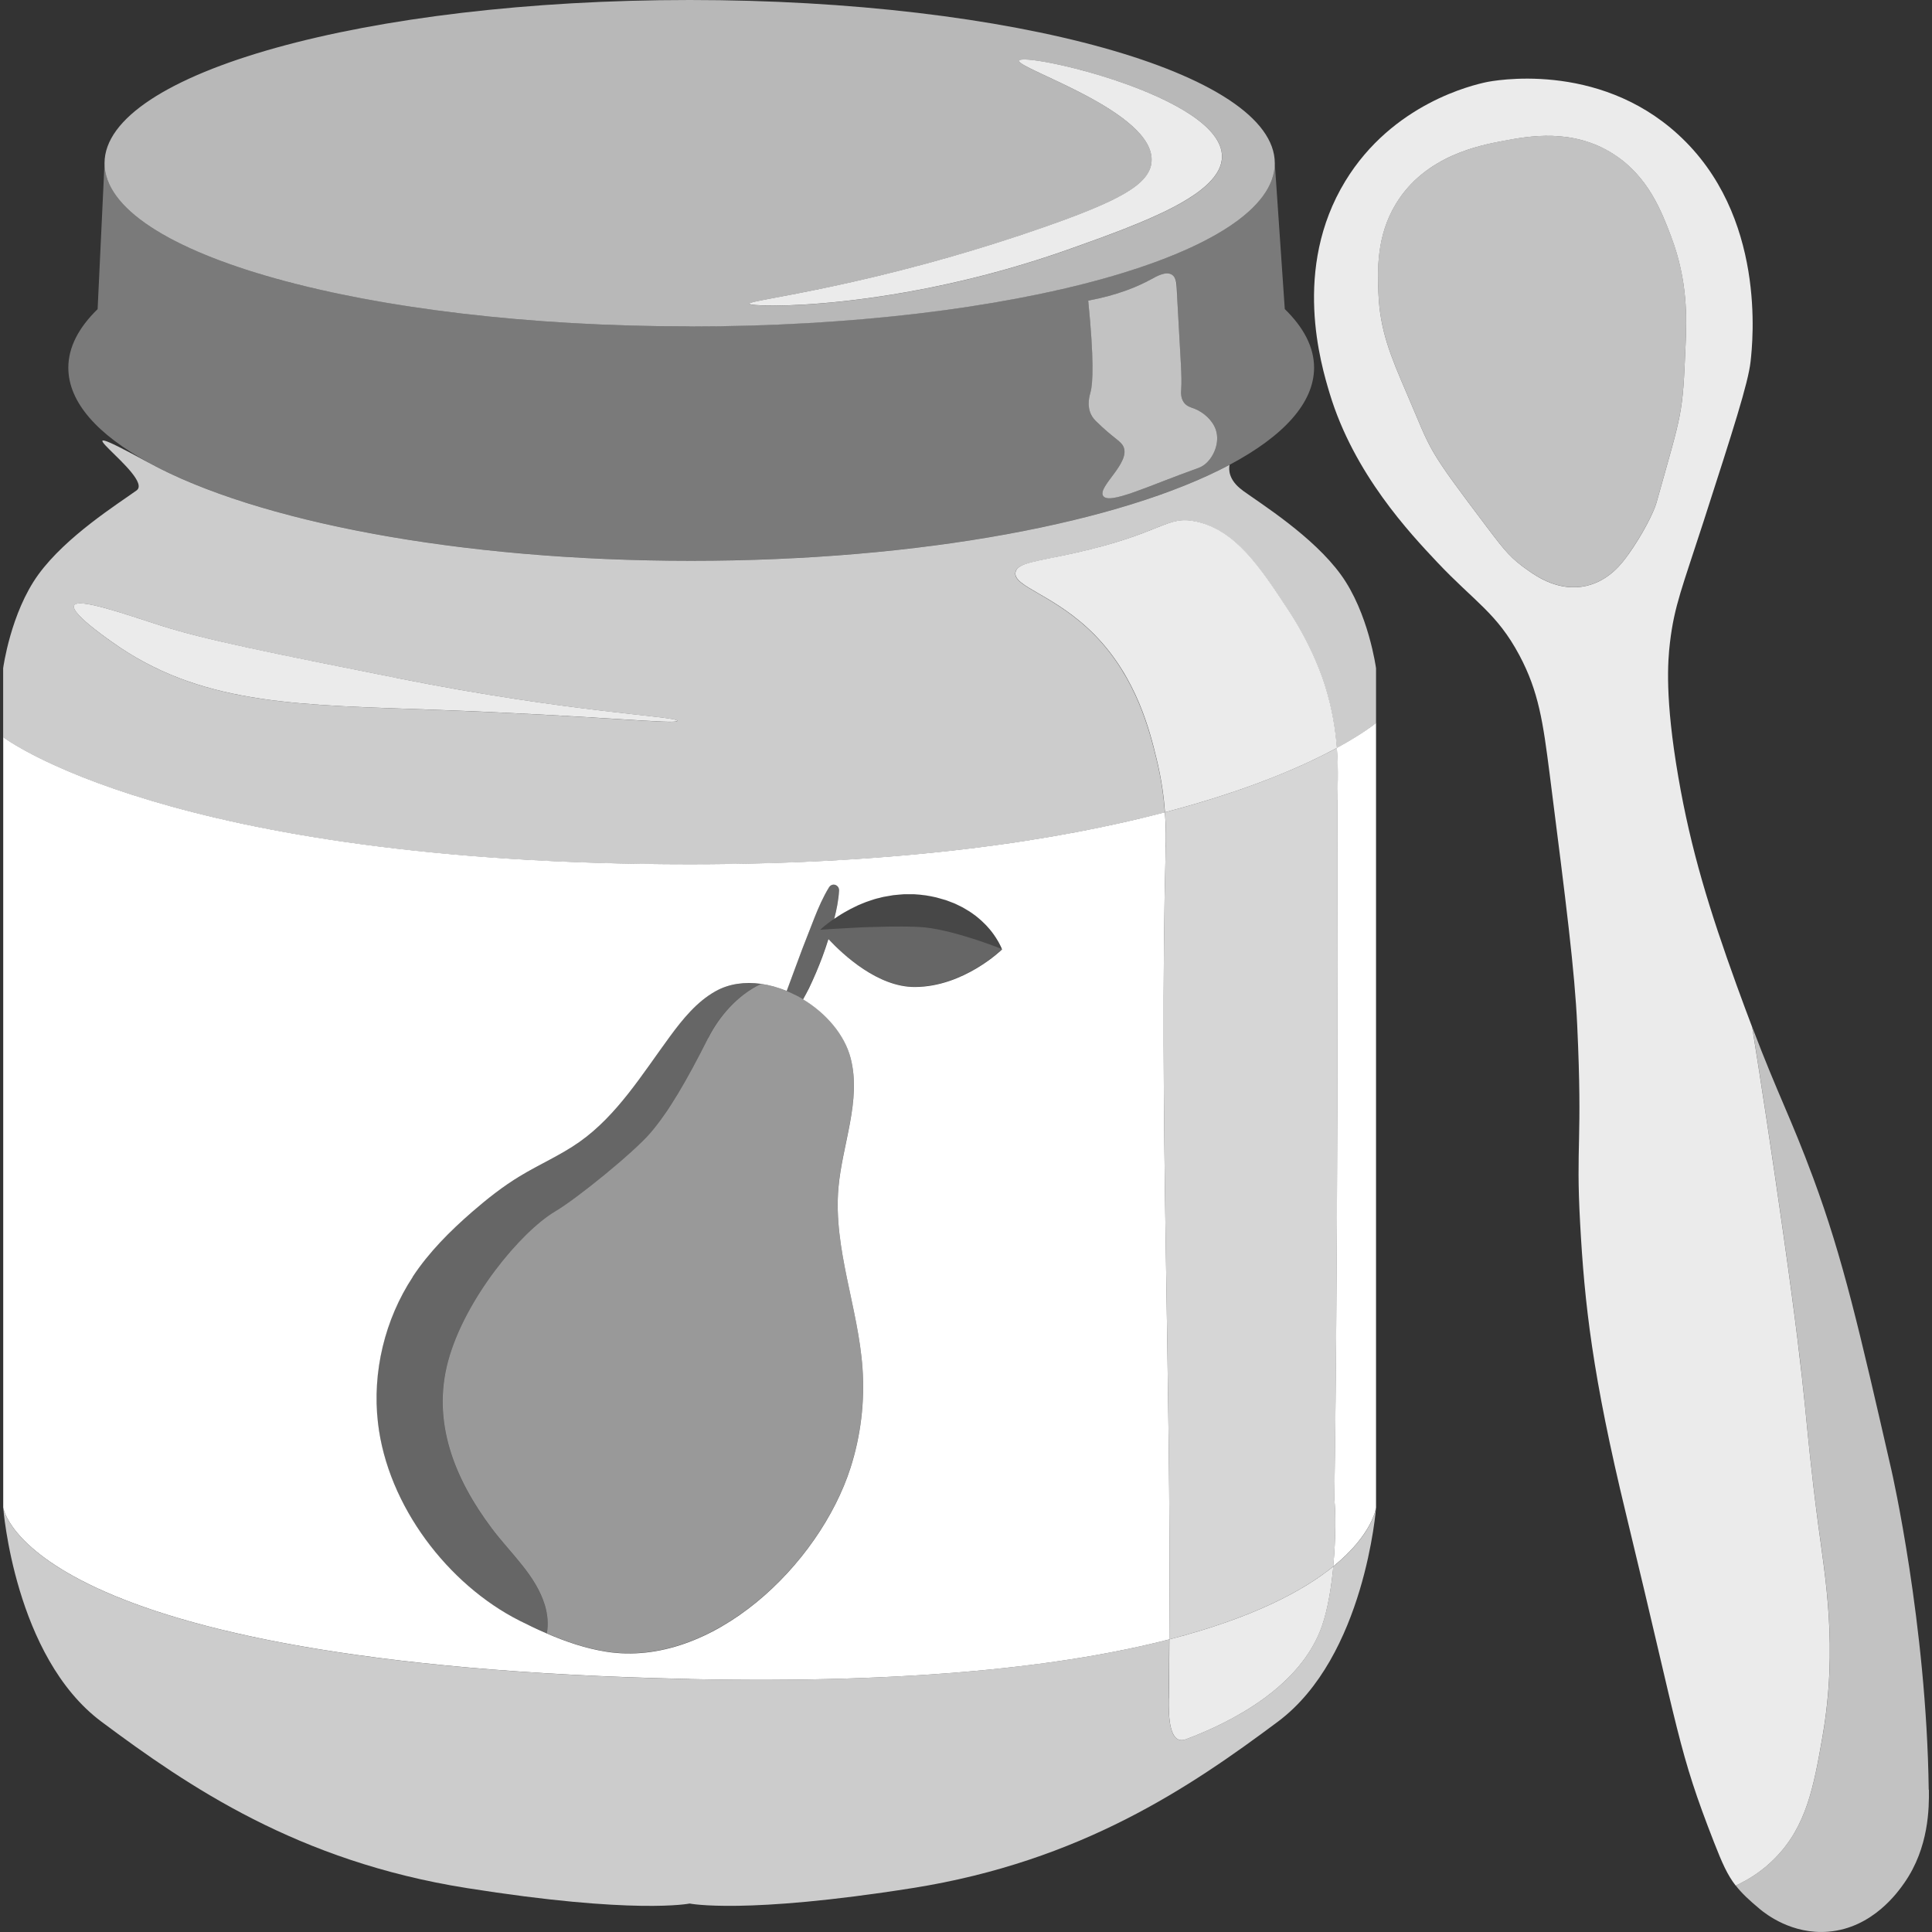
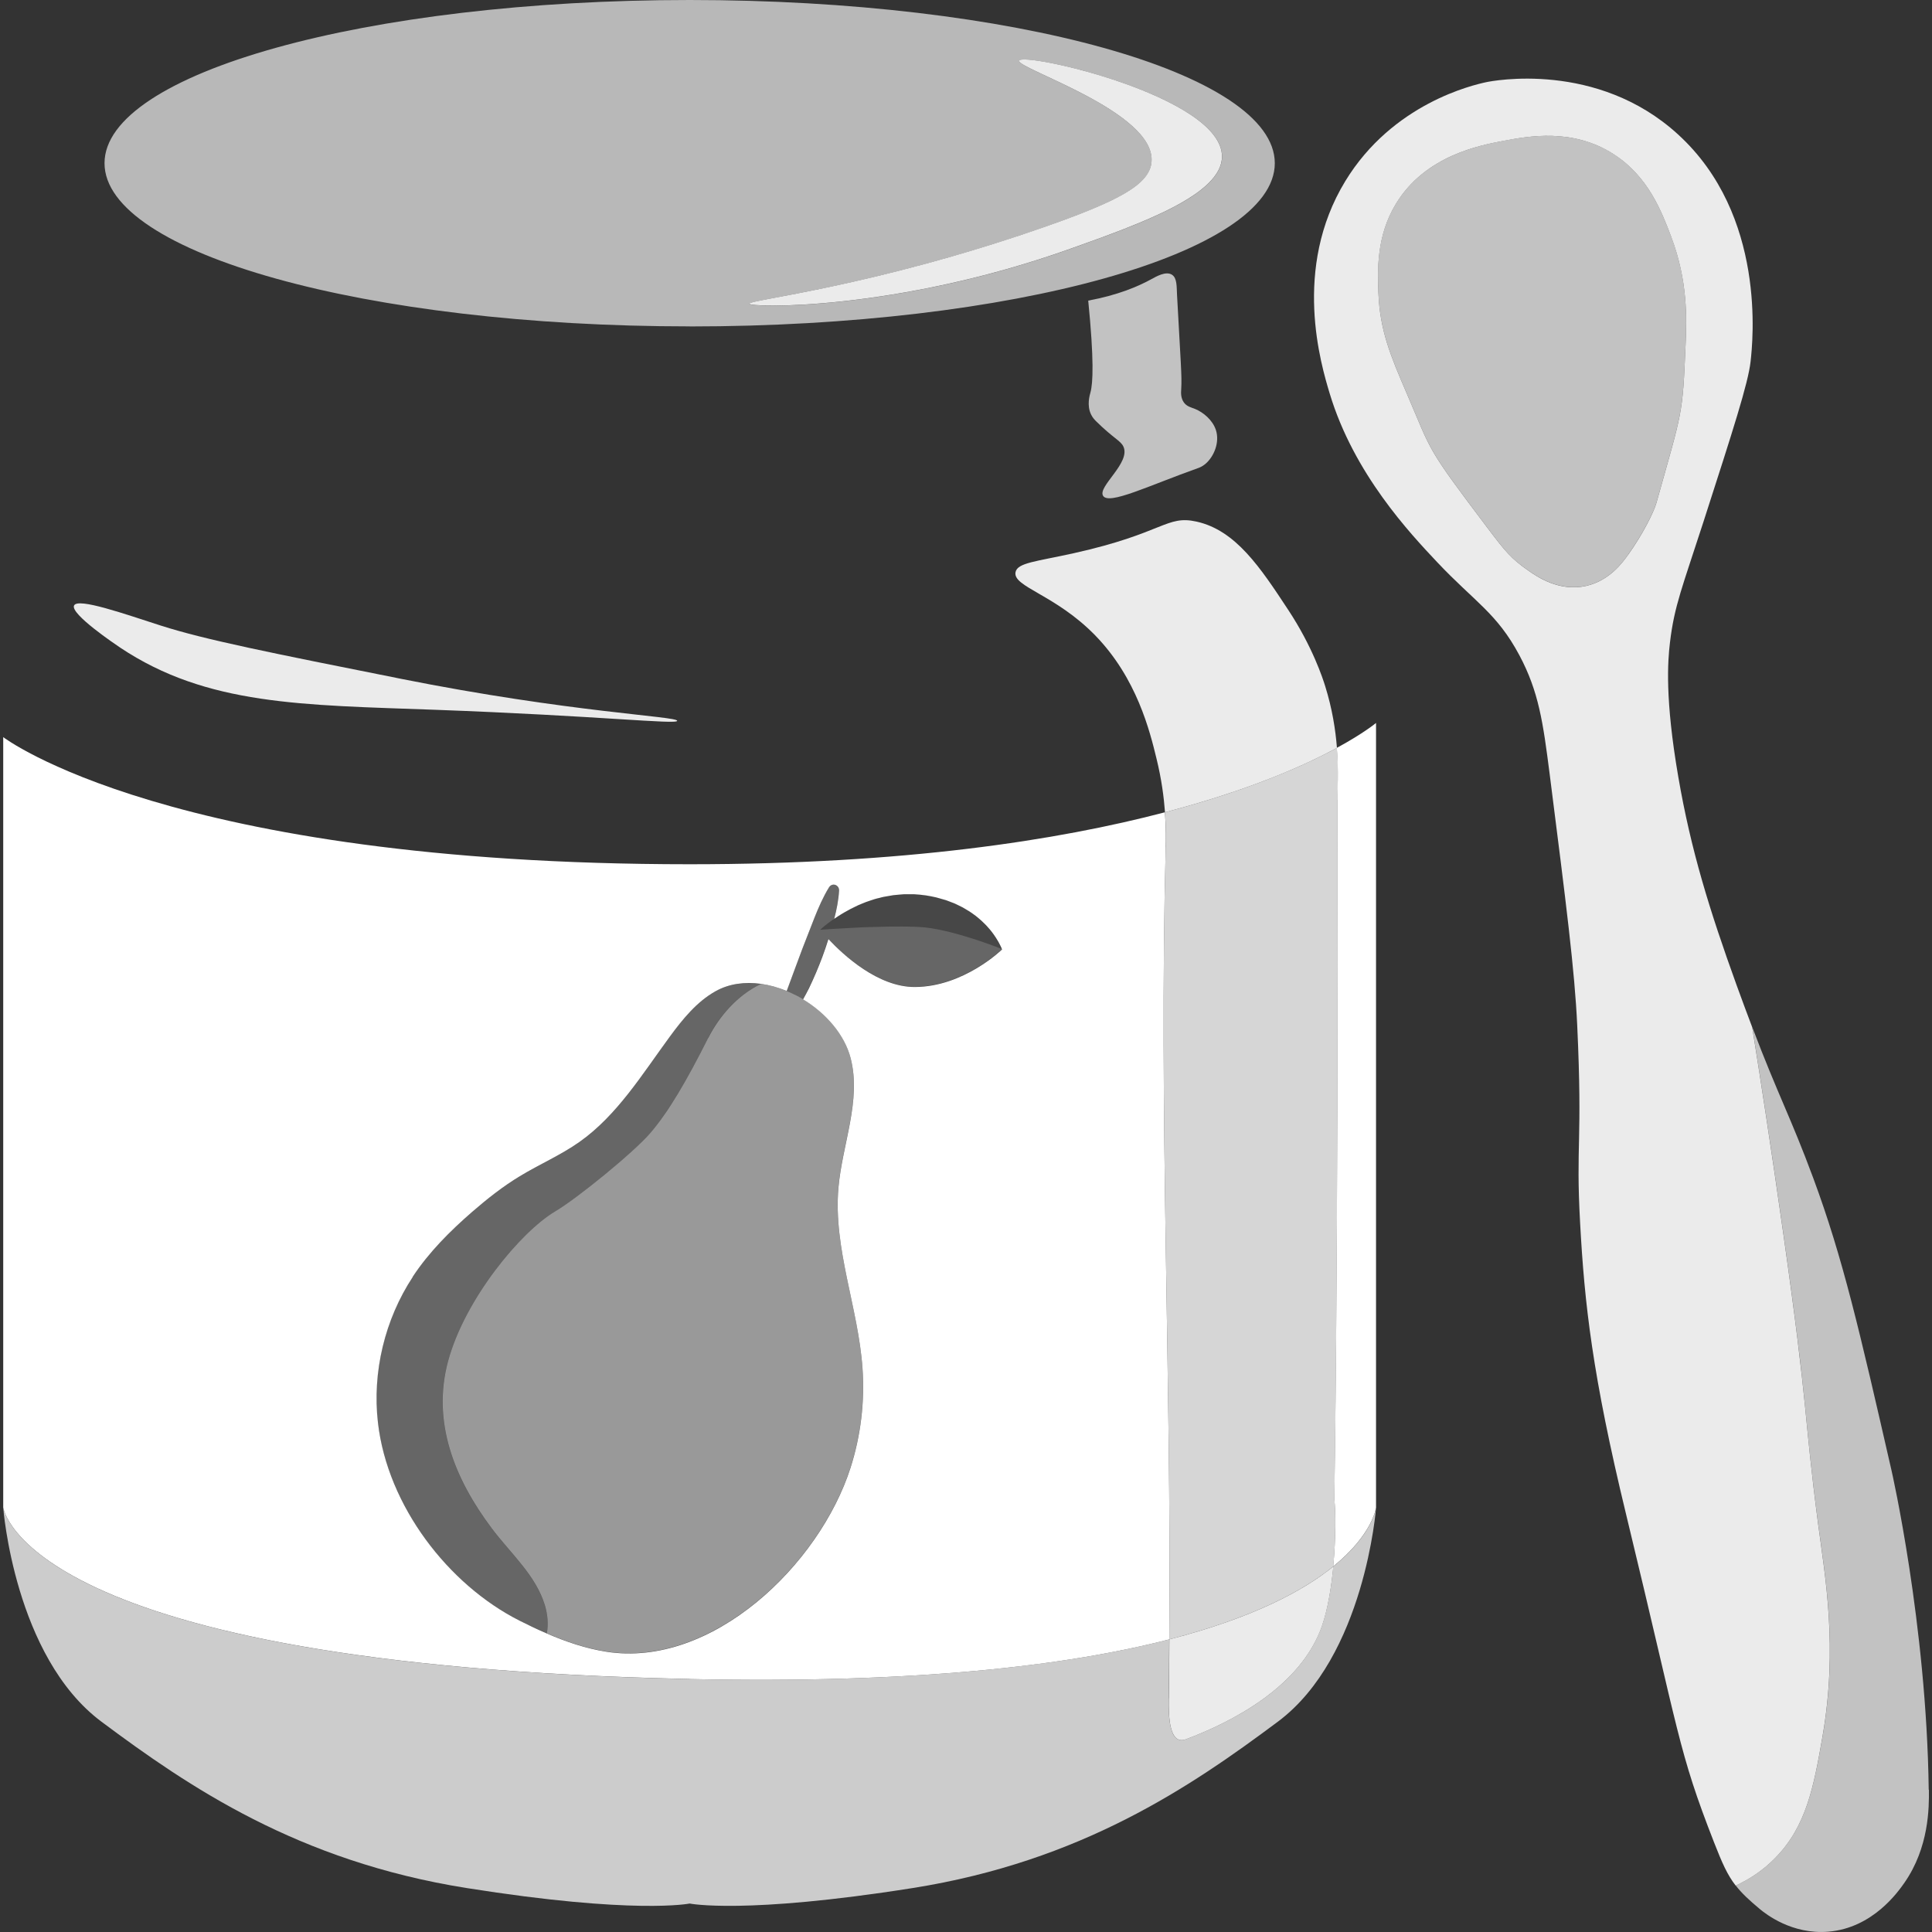
<svg xmlns="http://www.w3.org/2000/svg" viewBox="0 0 300 300">
  <rect x="0" y="0" width="300" height="300" fill="#333333" stroke="none" />
  <g fill="#fff">
    <path d="m 207.03 243.24 c -.3 3.24 -.85 6.58 -1.74 9.17 -3.28 9.55 -14.12 15.03 -21.14 17.66 -2.61 .98 -2.72 -3.55 -2.67 -6.36 .05 -3.05 .06 -6.1 .08 -9.15 -15.8 4.07 -39.35 6.91 -74.48 6.16 -103.4 -2.19 -106.58 -26.63 -106.58 -26.63 s 1.73 23.16 15.25 33.25 30.5 21.67 56.68 25.83 34.66 2.41 34.66 2.41 8.47 1.74 34.66 -2.41 c 26.18 -4.16 43.16 -15.74 56.68 -25.83 s 15.25 -33.25 15.25 -33.25 -.46 4.14 -6.65 9.16 z" opacity=".75" />
-     <path d="m 192.96 76.15 c -2.24 -1.62 -2.17 -3.3 -2.03 -3.97 -16.76 8.91 -47.93 14.9 -83.61 14.9 -36.08 0 -67.55 -6.13 -84.17 -15.2 s .94 2.19 -1.94 4.27 -10.93 7.12 -15.25 13.06 -5.47 14.55 -5.47 14.55 v 10.71 s 25.72 19.75 106.59 19.75 c 33.24 0 57.15 -3.71 73.8 -8.07 -.17 -2.33 -.54 -5.17 -1.31 -8.3 -1.05 -4.28 -3.06 -12.51 -9.52 -19.16 -6.19 -6.36 -12.82 -7.54 -12.38 -9.82 .29 -1.48 3.19 -1.64 9.05 -2.95 13.98 -3.12 14.34 -5.95 19.04 -4.91 6.11 1.35 9.91 7.12 14.28 13.75 3.75 5.69 5.35 10.63 5.71 11.79 1.1 3.52 1.61 6.8 1.83 9.6 4.23 -2.29 6.09 -3.87 6.09 -3.87 v -8.51 s -1.15 -8.61 -5.47 -14.55 -12.37 -10.98 -15.25 -13.06 z m -125.26 34.08 c -20.81 -.77 -35.55 -.67 -49.03 -9.66 -.75 -.5 -7.78 -5.23 -7.16 -6.54 .6 -1.27 7.98 1.36 13.5 3.13 6.88 2.2 16.98 4.22 37.19 8.24 26.36 5.26 43.02 5.83 42.97 6.54 -.05 .61 -12.21 -.78 -37.46 -1.71 z" opacity=".75" />
    <path d="m 107.09 260.72 c 35.13 .75 58.68 -2.09 74.48 -6.16 .33 -40.99 -1.64 -82 -.56 -122.98 .03 -1.06 .06 -2.97 -.12 -5.45 -16.65 4.37 -40.56 8.07 -73.8 8.07 -80.87 0 -106.59 -19.74 -106.59 -19.74 v 119.62 s 3.18 24.44 106.59 26.63 z m -43.01 -62.45 c 2.53 -3.84 5.81 -7.11 9.25 -10.1 2.33 -2.02 4.76 -3.94 7.39 -5.53 3.05 -1.85 6.34 -3.26 9.26 -5.32 5.85 -4.13 9.75 -10.52 14.03 -16.35 1.99 -2.71 4.17 -5.4 7.06 -7.03 2.14 -1.21 4.61 -1.51 7.1 -1.17 1.34 .19 2.69 .57 3.99 1.11 .78 -2.18 1.63 -4.35 2.43 -6.56 l 1.88 -4.82 c .64 -1.61 1.33 -3.2 2.26 -4.72 l .01 -.01 c .25 -.41 .77 -.53 1.16 -.27 .27 .17 .41 .48 .39 .79 -.09 1.52 -.38 2.96 -.75 4.38 .07 -.05 .13 -.09 .2 -.13 .13 -.09 .26 -.18 .4 -.27 .15 -.1 .31 -.19 .46 -.29 .15 -.09 .29 -.18 .45 -.27 .17 -.1 .36 -.2 .54 -.3 .16 -.09 .32 -.18 .49 -.27 .19 -.1 .4 -.2 .61 -.3 .18 -.09 .35 -.17 .53 -.26 .21 -.1 .44 -.19 .67 -.28 .19 -.08 .38 -.16 .57 -.23 .24 -.09 .48 -.17 .73 -.25 .2 -.07 .4 -.14 .61 -.2 .25 -.08 .52 -.14 .79 -.2 .21 -.06 .42 -.12 .64 -.16 .28 -.06 .57 -.1 .86 -.15 .22 -.04 .43 -.08 .65 -.11 .31 -.04 .64 -.06 .96 -.09 .21 -.02 .42 -.04 .63 -.05 .36 -.02 .74 0 1.11 0 .18 0 .36 -.01 .55 0 .56 .03 1.14 .09 1.72 .17 h .01 .01 c .58 .09 1.13 .2 1.65 .32 .18 .04 .35 .1 .53 .15 .33 .09 .67 .18 .98 .28 .2 .07 .38 .14 .56 .21 .27 .1 .55 .2 .8 .31 .19 .08 .36 .17 .54 .26 .23 .11 .47 .22 .69 .34 .17 .09 .33 .19 .49 .29 .2 .12 .41 .24 .6 .36 .16 .1 .3 .21 .45 .31 .18 .12 .35 .25 .52 .38 .14 .11 .27 .22 .39 .32 .15 .13 .31 .26 .45 .39 .12 .11 .23 .22 .34 .33 .13 .13 .26 .26 .39 .38 .1 .11 .2 .22 .29 .32 .11 .13 .23 .25 .33 .38 .09 .1 .17 .21 .25 .31 .09 .12 .19 .24 .27 .36 .07 .1 .14 .19 .2 .29 .08 .11 .15 .22 .22 .33 .06 .09 .11 .18 .16 .26 .06 .1 .12 .2 .18 .3 .04 .08 .09 .15 .12 .22 .05 .09 .09 .17 .13 .25 l .09 .18 c .03 .07 .06 .13 .09 .19 .02 .05 .04 .09 .06 .13 .02 .05 .04 .09 .05 .13 .01 .03 .02 .06 .03 .07 0 .01 0 .01 .01 .01 .01 .01 .01 .04 .01 .04 s -5.93 5.82 -13.56 5.83 c -5.71 .01 -11.06 -4.94 -13.4 -7.44 -.29 .92 -.6 1.85 -.94 2.76 -.62 1.65 -1.31 3.28 -2.08 4.88 -.29 .58 -.6 1.15 -.92 1.72 3.56 2.15 6.45 5.48 7.39 9.14 1.69 6.57 -1.31 13.37 -1.9 20.14 -.81 9.41 3.08 18.57 3.74 28 .37 5.2 -.27 10.48 -1.85 15.43 -4.83 15.1 -21.53 31.16 -37.92 28.59 -3.19 -.5 -6.26 -1.54 -9.24 -2.83 -1.44 -.62 -2.85 -1.29 -4.25 -2 -11.06 -5.58 -20.49 -17.81 -21.98 -30.73 -.91 -7.88 1.08 -16.06 5.4 -22.63 z" />
    <path d="m 207.67 124.21 c .15 72.99 -.48 108.55 -.48 108.55 .22 1.9 .25 6.09 -.17 10.48 6.19 -5.02 6.65 -9.16 6.65 -9.16 v -121.82 s -1.86 1.57 -6.09 3.87 c .3 3.77 .08 6.67 .08 8.08 z" />
    <path d="m 181.49 263.71 c -.05 2.82 .06 7.34 2.67 6.36 7.02 -2.63 17.86 -8.12 21.14 -17.66 .89 -2.6 1.43 -5.94 1.74 -9.17 -4.6 3.73 -12.37 7.95 -25.46 11.32 -.02 3.05 -.03 6.1 -.08 9.15 z" opacity=".9" />
    <path d="m 205.77 106.53 c -.36 -1.16 -1.96 -6.1 -5.71 -11.79 -4.37 -6.64 -8.17 -12.4 -14.28 -13.75 -4.7 -1.04 -5.06 1.8 -19.04 4.91 -5.85 1.3 -8.76 1.47 -9.05 2.95 -.44 2.29 6.19 3.46 12.38 9.82 6.46 6.64 8.48 14.88 9.52 19.16 .77 3.14 1.14 5.97 1.31 8.3 13.04 -3.42 21.6 -7.23 26.7 -10 -.22 -2.8 -.73 -6.09 -1.83 -9.6 z" opacity=".9" />
    <path d="m 181.01 131.58 c -1.08 40.98 .89 81.99 .56 122.98 13.09 -3.37 20.86 -7.59 25.46 -11.32 .41 -4.39 .38 -8.58 .17 -10.48 0 0 .63 -35.57 .48 -108.55 0 -1.41 .22 -4.31 -.08 -8.08 -5.1 2.76 -13.66 6.58 -26.7 10 .18 2.48 .15 4.39 .12 5.45 z" opacity=".8" />
    <path d="m 107.09 50.69 c 50.18 0 90.85 -11.35 90.86 -25.34 0 -14 -40.68 -25.35 -90.86 -25.35 s -90.86 11.35 -90.86 25.34 c 0 14 40.68 25.34 90.86 25.34 z m 82.67 -26.39 c 0 5.93 -12.46 10.38 -23.49 14.32 -27.02 9.65 -49.86 9.2 -49.92 8.54 -.06 -.61 19.07 -2.58 45.65 -11.84 11.79 -4.11 16.53 -6.68 16.82 -10.19 .63 -7.77 -21.02 -14.49 -20.56 -15.7 .55 -1.43 31.49 5.53 31.5 14.87 z" opacity=".65" />
    <path d="m 109.98 161.14 c -3.41 6.78 -6.15 11.44 -8.97 14.76 -2.53 2.98 -11.39 10.19 -14.81 12.21 -5.37 3.18 -14.02 13.62 -16.62 23.24 -2.55 9.44 .98 18.26 6.8 26 2.92 3.89 6.83 7.25 8.24 11.95 .41 1.38 .56 2.91 .29 4.32 2.98 1.29 6.05 2.33 9.24 2.83 16.39 2.56 33.1 -13.49 37.92 -28.59 1.58 -4.95 2.22 -10.23 1.85 -15.43 -.66 -9.43 -4.55 -18.59 -3.74 -28 .59 -6.78 3.59 -13.57 1.9 -20.14 -.94 -3.67 -3.83 -6.99 -7.39 -9.14 -.4 -.24 -.81 -.47 -1.22 -.67 -.02 -.01 -.03 -.01 -.05 -.02 -.41 -.21 -.83 -.4 -1.25 -.57 -1.3 -.54 -2.65 -.93 -3.99 -1.11 -3.69 1.73 -6.55 5.11 -8.19 8.37 z" opacity=".5" />
    <path d="m 80.65 251.63 c 1.4 .7 2.81 1.38 4.25 2 .27 -1.4 .13 -2.93 -.29 -4.32 -1.41 -4.7 -5.31 -8.06 -8.24 -11.95 -5.82 -7.74 -9.35 -16.56 -6.8 -26 2.6 -9.62 11.25 -20.07 16.62 -23.24 3.42 -2.03 12.29 -9.23 14.81 -12.21 2.81 -3.32 5.56 -7.98 8.97 -14.76 1.64 -3.27 4.51 -6.64 8.19 -8.37 -2.49 -.34 -4.96 -.04 -7.1 1.17 -2.89 1.63 -5.07 4.32 -7.06 7.03 -4.28 5.83 -8.18 12.22 -14.03 16.35 -2.92 2.06 -6.21 3.47 -9.26 5.32 -2.63 1.59 -5.06 3.51 -7.39 5.53 -3.45 2.99 -6.72 6.26 -9.25 10.1 -4.32 6.56 -6.31 14.75 -5.4 22.63 1.49 12.93 10.92 25.16 21.98 30.73 z" opacity=".25" />
    <path d="m 129.33 142.82 c -.12 .08 -.22 .16 -.33 .24 -.12 .09 -.24 .17 -.34 .25 -.1 .07 -.18 .14 -.27 .21 s -.19 .15 -.27 .21 c -.08 .07 -.14 .12 -.21 .18 -.06 .06 -.13 .11 -.19 .16 s -.1 .09 -.15 .13 c -.04 .03 -.08 .07 -.11 .1 -.04 .04 -.07 .07 -.09 .08 l -.01 .01 s .26 -.02 .69 -.05 h .02 c .16 -.01 .34 -.02 .55 -.04 .03 0 .06 0 .1 -.01 .43 -.03 .96 -.06 1.55 -.1 .04 0 .08 -.01 .12 -.01 h .01 c .44 -.03 .91 -.05 1.42 -.08 .03 0 .07 0 .1 -.01 .44 -.02 .91 -.04 1.39 -.07 h .02 c .13 -.01 .26 -.01 .39 -.02 h .01 c .53 -.02 1.07 -.04 1.63 -.06 h .16 .02 c .54 -.02 1.08 -.03 1.63 -.04 l .32 -.01 h .01 c .57 -.01 1.13 -.02 1.69 -.02 h .1 c .62 0 1.22 .01 1.81 .02 h .14 c .53 .01 1.06 .03 1.55 .05 4.85 .25 12.76 3.41 12.77 3.42 0 0 0 -.01 -.01 -.01 -.01 -.02 -.02 -.05 -.03 -.07 -.01 -.03 -.03 -.08 -.05 -.13 -.02 -.04 -.04 -.09 -.06 -.13 -.03 -.06 -.06 -.12 -.09 -.19 -.03 -.06 -.06 -.12 -.09 -.18 -.04 -.08 -.08 -.16 -.13 -.25 -.04 -.07 -.08 -.14 -.12 -.22 -.05 -.09 -.11 -.19 -.18 -.3 -.05 -.08 -.11 -.17 -.16 -.26 -.07 -.11 -.14 -.22 -.22 -.33 -.07 -.1 -.13 -.19 -.2 -.29 -.09 -.12 -.18 -.24 -.27 -.36 -.08 -.1 -.16 -.2 -.25 -.31 -.1 -.12 -.22 -.25 -.33 -.38 -.1 -.11 -.19 -.21 -.29 -.32 -.12 -.13 -.25 -.26 -.39 -.38 -.11 -.11 -.22 -.22 -.34 -.33 -.14 -.13 -.3 -.26 -.45 -.39 -.13 -.11 -.26 -.22 -.39 -.32 -.16 -.13 -.34 -.25 -.52 -.38 -.15 -.1 -.29 -.21 -.45 -.31 -.19 -.12 -.4 -.24 -.6 -.36 -.16 -.1 -.32 -.19 -.49 -.29 -.22 -.12 -.46 -.23 -.69 -.34 -.18 -.09 -.35 -.17 -.54 -.26 -.25 -.11 -.53 -.21 -.8 -.31 -.19 -.07 -.37 -.15 -.56 -.21 -.31 -.1 -.65 -.19 -.98 -.28 -.18 -.05 -.34 -.1 -.53 -.15 -.53 -.13 -1.07 -.23 -1.65 -.32 h -.01 s -.01 0 -.01 0 c -.58 -.09 -1.16 -.14 -1.72 -.17 -.19 -.01 -.37 0 -.55 0 -.37 -.01 -.75 -.02 -1.11 0 -.22 .01 -.42 .04 -.63 .05 -.32 .03 -.65 .04 -.96 .09 -.22 .03 -.43 .07 -.65 .11 -.29 .05 -.58 .09 -.86 .15 -.22 .05 -.43 .11 -.64 .16 -.26 .07 -.53 .13 -.79 .2 -.21 .06 -.41 .14 -.61 .2 -.25 .08 -.49 .16 -.73 .25 -.2 .07 -.38 .16 -.57 .23 -.22 .09 -.45 .18 -.67 .28 -.19 .08 -.36 .17 -.53 .26 -.2 .1 -.41 .2 -.61 .3 -.17 .09 -.33 .18 -.49 .27 -.18 .1 -.37 .2 -.54 .3 -.16 .09 -.3 .18 -.45 .27 -.16 .1 -.32 .19 -.46 .29 -.14 .09 -.27 .18 -.4 .27 -.07 .05 -.13 .09 -.2 .13 -.07 .05 -.14 .1 -.2 .14 l .01 -.01 z" opacity=".1" />
    <path d="m 123.41 154.46 c .02 .01 .03 .01 .05 .02 .41 .21 .82 .43 1.22 .67 .33 -.56 .64 -1.14 .92 -1.72 .77 -1.6 1.46 -3.23 2.08 -4.88 .34 -.91 .65 -1.83 .94 -2.76 2.34 2.5 7.69 7.45 13.4 7.44 7.64 -.01 13.56 -5.83 13.56 -5.83 s -.01 -.03 -.01 -.04 c 0 0 -7.91 -3.17 -12.77 -3.42 -.49 -.03 -1.01 -.04 -1.55 -.05 -.05 0 -.1 0 -.14 0 -.09 0 -.18 0 -.27 -.01 -.5 -.01 -1.02 -.01 -1.54 -.01 h -.1 c -.56 0 -1.12 .01 -1.69 .02 h -.01 l -.32 .01 c -.04 0 -.07 0 -.11 0 -.51 .01 -1.02 .02 -1.52 .04 h -.02 c -.05 0 -.1 0 -.16 0 -.56 .02 -1.1 .04 -1.63 .06 h -.01 c -.13 .01 -.26 .01 -.39 .02 h -.02 c -.48 .02 -.95 .04 -1.39 .07 -.03 0 -.07 0 -.1 .01 -.51 .03 -.98 .05 -1.42 .08 h -.01 c -.04 0 -.08 0 -.12 .01 -.01 0 -.02 0 -.04 0 -.43 .03 -.83 .05 -1.17 .07 -.12 .01 -.24 .02 -.35 .02 -.03 0 -.07 0 -.1 .01 -.2 .01 -.39 .03 -.55 .04 -.01 0 -.01 0 -.02 0 -.44 .03 -.68 .05 -.69 .05 0 0 .01 0 .01 -.01 .01 -.01 .05 -.05 .09 -.08 .03 -.02 .07 -.06 .11 -.1 s .09 -.08 .15 -.13 c .05 -.05 .12 -.1 .19 -.16 s .13 -.11 .21 -.18 .18 -.14 .27 -.21 .17 -.14 .27 -.21 c .1 -.08 .22 -.17 .34 -.25 .11 -.08 .21 -.16 .33 -.24 .06 -.05 .14 -.09 .2 -.14 .37 -1.42 .67 -2.87 .75 -4.38 .02 -.3 -.12 -.61 -.39 -.79 -.39 -.26 -.91 -.14 -1.16 .27 l -.01 .01 c -.93 1.51 -1.62 3.11 -2.26 4.72 l -1.88 4.82 c -.8 2.21 -1.65 4.38 -2.43 6.56 .42 .17 .84 .37 1.25 .57 v .01 z" opacity=".25" />
    <path d="m 62.19 105.39 c -20.2 -4.03 -30.31 -6.04 -37.19 -8.24 -5.52 -1.77 -12.9 -4.39 -13.5 -3.13 -.62 1.31 6.41 6.03 7.16 6.54 13.48 8.99 28.23 8.9 49.03 9.66 25.25 .93 37.41 2.31 37.46 1.71 .06 -.71 -16.61 -1.28 -42.97 -6.54 z" opacity=".9" />
    <path d="m 178.81 25.12 c -.28 3.51 -5.03 6.08 -16.82 10.19 -26.58 9.26 -45.71 11.24 -45.65 11.84 .06 .66 22.9 1.11 49.92 -8.54 11.03 -3.94 23.5 -8.39 23.49 -14.32 -.01 -9.34 -30.95 -16.3 -31.5 -14.87 -.47 1.21 21.19 7.93 20.56 15.7 z" opacity=".9" />
-     <path d="m 199.49 47.99 h .01 l -1.55 -22.65 c 0 14 -40.68 25.34 -90.86 25.34 s -90.86 -11.34 -90.86 -25.34 l -1.07 22.65 h .01 c -2.95 2.87 -4.56 5.93 -4.56 9.11 0 5.37 4.56 10.41 12.55 14.77 16.62 9.08 48.09 15.2 84.17 15.2 35.68 0 66.85 -5.99 83.61 -14.9 8.33 -4.43 13.11 -9.58 13.11 -15.08 0 -3.18 -1.61 -6.24 -4.56 -9.11 z m -12.32 24.05 c -.51 .43 -1 .6 -1.2 .67 -7.63 2.71 -13.8 5.76 -14.69 4.27 -.86 -1.44 4.34 -5.12 3.16 -7.64 -.43 -.92 -1.52 -1.25 -4.24 -3.93 -.2 -.2 -.51 -.51 -.76 -1.01 -.72 -1.46 -.22 -3.06 -.11 -3.48 .4 -1.46 .58 -5.01 -.35 -14.24 4.6 -.86 7.68 -2.17 9.71 -3.28 .82 -.45 2.36 -1.35 3.31 -.73 .8 .52 .78 1.86 .77 3.12 .58 10.85 .76 12.5 .65 14.6 0 .05 -.01 .11 -.01 .21 -.02 .34 -.08 1.19 .42 1.89 .47 .65 1.12 .76 1.76 1.02 1.25 .51 2.71 1.72 3.21 3.25 .63 1.91 -.3 4.15 -1.63 5.28 z" opacity=".35" />
    <path d="m 185.59 63.51 c -.64 -.26 -1.29 -.37 -1.76 -1.02 -.5 -.7 -.44 -1.55 -.42 -1.89 0 -.07 .01 -.14 .01 -.21 .12 -2.1 -.07 -3.75 -.65 -14.6 -.07 -1.26 .02 -2.6 -.77 -3.12 -.95 -.63 -2.49 .28 -3.31 .73 -2.04 1.11 -5.11 2.42 -9.71 3.28 .92 9.23 .74 12.79 .35 14.24 -.11 .42 -.62 2.03 .11 3.48 .25 .5 .56 .81 .76 1.01 2.72 2.68 3.81 3.01 4.24 3.93 1.18 2.51 -4.01 6.2 -3.16 7.64 .89 1.49 7.06 -1.56 14.69 -4.27 .2 -.07 .69 -.24 1.2 -.67 1.34 -1.13 2.26 -3.37 1.63 -5.28 -.5 -1.53 -1.96 -2.74 -3.21 -3.25 z" opacity=".7" />
    <path d="m 282.99 269.68 c 2.43 -13.92 .4 -24.89 -.67 -33.01 -2.31 -17.64 -1.38 -16.7 -5.38 -44.9 -1.93 -13.62 -3.56 -24.12 -4.86 -32.27 -.73 -1.92 -1.53 -4.07 -2.43 -6.55 -4.18 -11.57 -7.09 -20.92 -9.05 -32.34 -2.09 -12.14 -1.63 -17.96 -1.29 -20.83 .68 -5.74 1.92 -8.59 5.2 -18.75 4.63 -14.36 6.95 -21.54 7.32 -24.89 .33 -3.01 2.51 -22.72 -11.29 -35.29 -12.56 -11.46 -28.82 -8.29 -29.76 -8.09 -2.05 .44 -14.53 3.3 -21.88 15.36 -8.28 13.58 -3.77 28.52 -2.42 33 3.76 12.46 12.46 21.69 16.7 26.19 5.79 6.14 9.27 7.9 12.76 14.46 2.98 5.6 3.66 10.34 4.69 18.42 2.59 20.38 3.89 30.57 4.28 39.03 .85 18.3 -.24 18.23 .45 30.7 .68 12.49 1.9 23.63 7.15 45.27 8.4 34.68 8.03 36.51 13.65 50.9 1.26 3.22 2.06 5.04 3.36 6.71 2.02 -.95 4.11 -2.23 6.11 -4.27 4.86 -4.94 6 -11.05 7.36 -18.84 z m -30.17 -183.55 c -.82 1.15 -2.87 4.03 -6.52 4.85 -4.18 .95 -7.64 -1.45 -8.94 -2.35 -2.71 -1.88 -3.6 -2.98 -6.33 -6.59 -9.81 -12.99 -8.57 -11.61 -12.61 -20.99 -2.49 -5.78 -4.16 -9.77 -4.38 -15.55 -.13 -3.53 -.34 -8.83 2.73 -13.87 4.55 -7.48 13.05 -9.08 16.76 -9.77 3.77 -.71 10.68 -2.01 17.03 2.08 5.39 3.46 7.46 8.92 8.95 12.85 2.59 6.84 2.4 12.74 2.23 16.69 -.48 11.23 -.47 10.09 -4.52 24.57 -.42 1.5 -2.16 4.95 -4.4 8.09 z" opacity=".9" />
    <path d="m 299.49 277.91 c -.33 -25.76 -5.77 -49.55 -5.77 -49.55 -5.03 -21.98 -7.55 -32.96 -12.14 -45.38 -3.54 -9.55 -5.36 -12.64 -9.49 -23.48 1.3 8.15 2.93 18.65 4.86 32.27 4 28.2 3.06 27.26 5.38 44.9 1.07 8.12 3.1 19.09 .67 33.01 -1.36 7.8 -2.51 13.9 -7.36 18.84 -2 2.04 -4.09 3.32 -6.11 4.27 .9 1.16 2.04 2.24 3.75 3.66 .89 .74 4.97 3.97 10.63 3.5 6.89 -.57 10.82 -6.19 11.79 -7.57 3.85 -5.51 3.85 -11.71 3.82 -14.48 z" opacity=".7" />
    <path d="m 259.51 36.78 c -1.49 -3.93 -3.56 -9.39 -8.95 -12.85 -6.35 -4.08 -13.26 -2.78 -17.03 -2.08 -3.71 .7 -12.21 2.3 -16.76 9.77 -3.07 5.04 -2.87 10.34 -2.73 13.87 .22 5.77 1.89 9.77 4.38 15.55 4.04 9.38 2.8 8 12.61 20.99 2.73 3.61 3.62 4.72 6.33 6.59 1.3 .9 4.76 3.29 8.94 2.35 3.65 -.82 5.7 -3.7 6.52 -4.85 2.24 -3.14 3.98 -6.59 4.4 -8.09 4.05 -14.48 4.04 -13.34 4.52 -24.57 .17 -3.96 .36 -9.85 -2.23 -16.69 z" opacity=".7" />
  </g>
</svg>